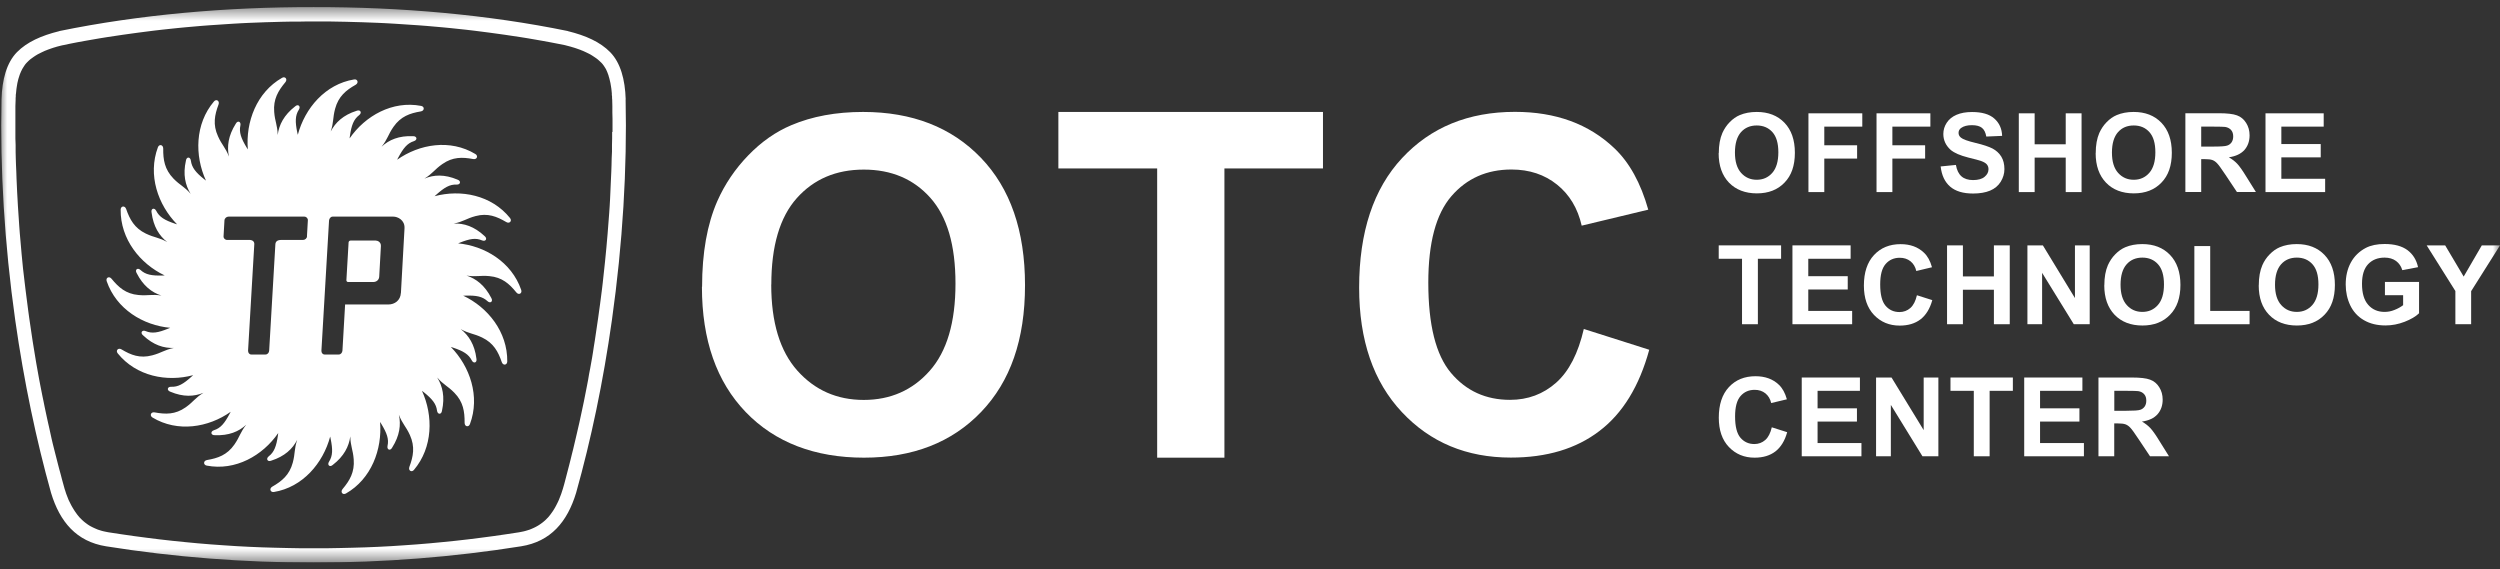
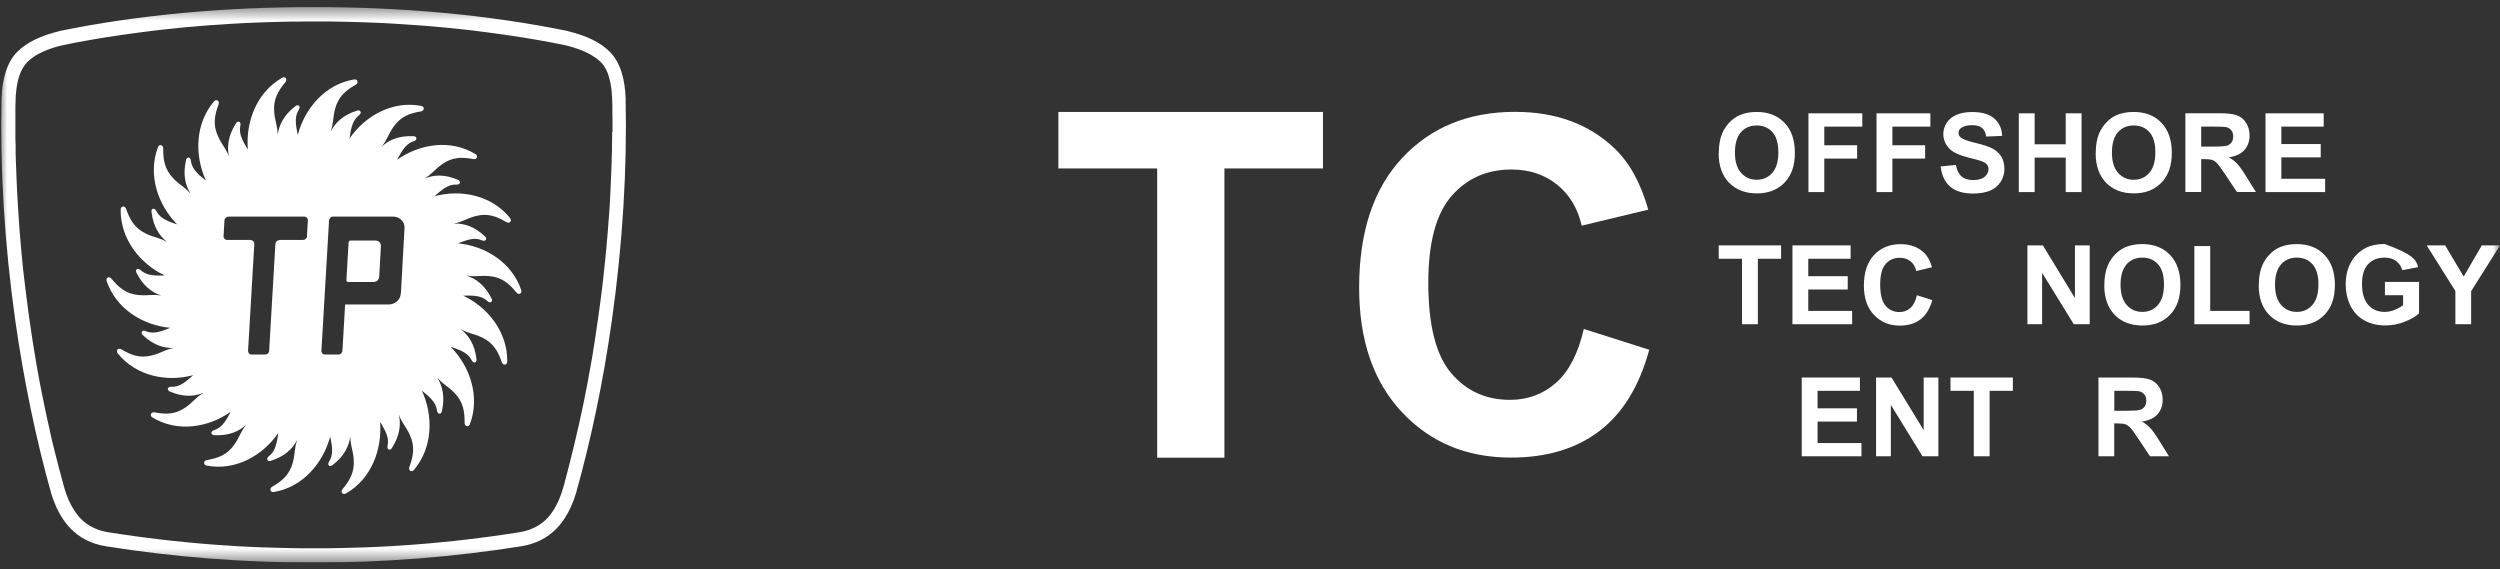
<svg xmlns="http://www.w3.org/2000/svg" width="180" height="41" viewBox="0 0 180 41" fill="none">
  <rect x="0" y="0" width="180" height="41" fill="#333333" stroke="none" />
  <g clip-path="url(#clip0_1468_994)">
    <mask id="mask0_1468_994" style="mask-type:luminance" maskUnits="userSpaceOnUse" x="0" y="0" width="180" height="41">
      <path d="M180 0.5H0V40.5H180V0.5Z" fill="white" />
    </mask>
    <g mask="url(#mask0_1468_994)">
-       <path d="M50.55 20.651C50.55 18.201 50.917 16.142 51.647 14.479C52.19 13.252 52.935 12.156 53.879 11.181C54.822 10.207 55.853 9.486 56.977 9.012C58.469 8.379 60.191 8.06 62.143 8.06C65.674 8.06 68.504 9.161 70.621 11.357C72.743 13.56 73.801 16.616 73.801 20.536C73.801 24.456 72.748 27.462 70.643 29.659C68.537 31.856 65.724 32.952 62.203 32.952C58.682 32.952 55.803 31.861 53.698 29.675C51.592 27.49 50.539 24.483 50.539 20.651M55.529 20.486C55.529 23.212 56.154 25.276 57.41 26.686C58.666 28.09 60.256 28.795 62.187 28.795C64.117 28.795 65.702 28.095 66.936 26.702C68.175 25.309 68.795 23.212 68.795 20.42C68.795 17.629 68.191 15.602 66.99 14.248C65.784 12.894 64.188 12.211 62.192 12.211C60.196 12.211 58.589 12.899 57.366 14.27C56.144 15.641 55.535 17.717 55.535 20.486" fill="white" />
      <path d="M83.316 32.952V12.128H76.203V8.06H95.254V12.128H88.158V32.952H83.316Z" fill="white" />
      <path d="M114.052 23.691L118.746 25.183C118.028 27.809 116.832 29.764 115.154 31.035C113.482 32.313 111.359 32.946 108.782 32.946C105.602 32.946 102.98 31.856 100.935 29.67C98.884 27.484 97.858 24.5 97.858 20.712C97.858 16.704 98.889 13.593 100.951 11.38C103.013 9.166 105.722 8.054 109.078 8.054C112.012 8.054 114.392 8.924 116.224 10.664C117.315 11.693 118.132 13.169 118.675 15.096L113.882 16.247C113.597 14.997 113.005 14.011 112.105 13.29C111.206 12.569 110.115 12.205 108.826 12.205C107.049 12.205 105.607 12.844 104.499 14.127C103.392 15.41 102.838 17.48 102.838 20.349C102.838 23.393 103.381 25.557 104.472 26.851C105.563 28.145 106.978 28.789 108.722 28.789C110.01 28.789 111.113 28.376 112.039 27.556C112.966 26.735 113.63 25.442 114.036 23.68" fill="white" />
      <path d="M123.753 11.027C123.753 10.449 123.841 9.965 124.011 9.574C124.143 9.287 124.313 9.023 124.537 8.797C124.762 8.566 125.003 8.395 125.267 8.285C125.618 8.137 126.023 8.06 126.484 8.06C127.318 8.06 127.981 8.318 128.48 8.836C128.979 9.353 129.231 10.075 129.231 11C129.231 11.925 128.985 12.635 128.486 13.147C127.992 13.665 127.329 13.923 126.495 13.923C125.662 13.923 124.987 13.665 124.488 13.152C123.994 12.635 123.742 11.93 123.742 11.027M124.916 10.989C124.916 11.633 125.064 12.117 125.36 12.448C125.656 12.778 126.029 12.943 126.484 12.943C126.939 12.943 127.312 12.778 127.603 12.448C127.893 12.117 128.041 11.627 128.041 10.967C128.041 10.306 127.899 9.832 127.614 9.513C127.329 9.194 126.95 9.034 126.484 9.034C126.018 9.034 125.634 9.194 125.349 9.519C125.064 9.843 124.916 10.333 124.916 10.983" fill="white" />
      <path d="M130.208 13.83V8.159H134.085V9.117H131.349V10.46H133.712V11.418H131.349V13.83H130.208Z" fill="white" />
      <path d="M135.11 13.83V8.159H138.987V9.117H136.251V10.46H138.609V11.418H136.251V13.83H135.11Z" fill="white" />
      <path d="M139.717 11.985L140.825 11.875C140.89 12.249 141.027 12.525 141.23 12.701C141.433 12.877 141.713 12.965 142.058 12.965C142.426 12.965 142.705 12.888 142.892 12.729C143.078 12.574 143.172 12.393 143.172 12.183C143.172 12.051 143.133 11.936 143.056 11.842C142.98 11.748 142.843 11.666 142.645 11.594C142.514 11.545 142.206 11.462 141.729 11.347C141.121 11.192 140.687 11.005 140.441 10.785C140.095 10.471 139.92 10.091 139.92 9.645C139.92 9.359 140.002 9.084 140.166 8.836C140.331 8.583 140.567 8.395 140.874 8.263C141.181 8.131 141.554 8.065 141.987 8.065C142.695 8.065 143.232 8.219 143.588 8.533C143.945 8.847 144.137 9.26 144.153 9.783L143.013 9.832C142.963 9.541 142.859 9.331 142.7 9.205C142.541 9.078 142.3 9.012 141.976 9.012C141.653 9.012 141.384 9.078 141.197 9.216C141.077 9.304 141.016 9.419 141.016 9.568C141.016 9.7 141.071 9.816 141.186 9.909C141.329 10.031 141.68 10.157 142.234 10.289C142.788 10.421 143.199 10.559 143.468 10.697C143.731 10.84 143.939 11.027 144.093 11.275C144.241 11.517 144.318 11.82 144.318 12.178C144.318 12.503 144.224 12.806 144.049 13.092C143.868 13.378 143.616 13.587 143.287 13.725C142.958 13.863 142.546 13.934 142.058 13.934C141.345 13.934 140.797 13.769 140.413 13.439C140.029 13.108 139.799 12.624 139.728 11.991" fill="white" />
      <path d="M145.354 13.83V8.159H146.494V10.389H148.732V8.159H149.872V13.83H148.732V11.347H146.494V13.83H145.354Z" fill="white" />
      <path d="M150.892 11.027C150.892 10.449 150.98 9.965 151.15 9.574C151.282 9.287 151.452 9.023 151.676 8.797C151.901 8.566 152.143 8.395 152.406 8.285C152.757 8.137 153.163 8.06 153.623 8.06C154.457 8.06 155.12 8.318 155.619 8.836C156.118 9.353 156.371 10.075 156.371 11C156.371 11.925 156.124 12.635 155.625 13.147C155.131 13.665 154.468 13.923 153.634 13.923C152.801 13.923 152.126 13.665 151.633 13.152C151.139 12.635 150.887 11.93 150.887 11.027M152.06 10.989C152.06 11.633 152.208 12.117 152.504 12.448C152.801 12.778 153.173 12.943 153.629 12.943C154.084 12.943 154.457 12.778 154.747 12.448C155.038 12.117 155.186 11.627 155.186 10.967C155.186 10.306 155.043 9.832 154.758 9.513C154.473 9.194 154.1 9.034 153.629 9.034C153.157 9.034 152.779 9.194 152.493 9.519C152.208 9.843 152.06 10.333 152.06 10.983" fill="white" />
      <path d="M157.347 13.83V8.153H159.749C160.352 8.153 160.791 8.203 161.065 8.307C161.339 8.406 161.558 8.588 161.723 8.852C161.887 9.111 161.97 9.408 161.97 9.744C161.97 10.168 161.843 10.521 161.597 10.801C161.344 11.077 160.977 11.253 160.478 11.325C160.725 11.468 160.928 11.627 161.087 11.798C161.246 11.969 161.465 12.277 161.734 12.717L162.425 13.824H161.059L160.237 12.591C159.941 12.15 159.743 11.87 159.633 11.759C159.524 11.644 159.414 11.567 159.293 11.523C159.173 11.479 158.981 11.457 158.718 11.457H158.487V13.824H157.347V13.83ZM158.487 10.554H159.332C159.88 10.554 160.22 10.532 160.357 10.482C160.494 10.438 160.599 10.355 160.675 10.245C160.752 10.13 160.791 9.992 160.791 9.821C160.791 9.629 160.741 9.475 160.637 9.359C160.533 9.243 160.39 9.166 160.209 9.139C160.116 9.128 159.836 9.117 159.376 9.117H158.487V10.554Z" fill="white" />
      <path d="M163.116 13.83V8.159H167.306V9.117H164.257V10.372H167.092V11.33H164.257V12.872H167.41V13.83H163.116Z" fill="white" />
      <path d="M125.426 23.344V18.631H123.748V17.667H128.239V18.631H126.567V23.344H125.426Z" fill="white" />
      <path d="M129.056 23.344V17.667H133.245V18.631H130.196V19.886H133.037V20.844H130.196V22.386H133.355V23.344H129.056Z" fill="white" />
      <path d="M138.017 21.257L139.125 21.609C138.955 22.226 138.669 22.689 138.28 22.991C137.885 23.294 137.386 23.443 136.778 23.443C136.026 23.443 135.412 23.184 134.924 22.672C134.441 22.16 134.2 21.455 134.2 20.563C134.2 19.622 134.441 18.884 134.93 18.361C135.418 17.838 136.054 17.579 136.843 17.579C137.534 17.579 138.099 17.783 138.527 18.196C138.785 18.438 138.977 18.785 139.103 19.242L137.973 19.512C137.907 19.214 137.765 18.983 137.556 18.812C137.342 18.642 137.085 18.559 136.783 18.559C136.366 18.559 136.026 18.708 135.763 19.011C135.5 19.314 135.374 19.803 135.374 20.481C135.374 21.197 135.5 21.709 135.758 22.011C136.015 22.314 136.35 22.468 136.761 22.468C137.063 22.468 137.326 22.369 137.545 22.177C137.765 21.984 137.918 21.681 138.017 21.263" fill="white" />
-       <path d="M140.188 23.344V17.667H141.329V19.903H143.561V17.667H144.702V23.344H143.561V20.861H141.329V23.344H140.188Z" fill="white" />
      <path d="M145.974 23.344V17.667H147.087L149.396 21.461V17.667H150.459V23.344H149.313L147.032 19.644V23.344H145.974Z" fill="white" />
      <path d="M151.512 20.541C151.512 19.963 151.6 19.479 151.77 19.088C151.902 18.801 152.072 18.537 152.297 18.311C152.521 18.08 152.763 17.91 153.026 17.799C153.377 17.651 153.783 17.574 154.243 17.574C155.077 17.574 155.74 17.832 156.239 18.35C156.738 18.867 156.991 19.589 156.991 20.514C156.991 21.439 156.744 22.149 156.245 22.661C155.751 23.179 155.088 23.437 154.254 23.437C153.421 23.437 152.746 23.179 152.253 22.666C151.759 22.149 151.507 21.444 151.507 20.541M152.68 20.503C152.68 21.147 152.828 21.631 153.125 21.962C153.421 22.292 153.794 22.457 154.249 22.457C154.704 22.457 155.077 22.292 155.367 21.962C155.658 21.631 155.806 21.141 155.806 20.481C155.806 19.82 155.664 19.346 155.378 19.027C155.093 18.708 154.715 18.548 154.249 18.548C153.783 18.548 153.399 18.708 153.114 19.033C152.828 19.358 152.68 19.848 152.68 20.497" fill="white" />
      <path d="M157.994 23.344V17.717H159.135V22.386H161.97V23.344H157.994Z" fill="white" />
      <path d="M162.633 20.541C162.633 19.963 162.721 19.479 162.891 19.088C163.017 18.801 163.193 18.537 163.418 18.311C163.642 18.08 163.884 17.91 164.147 17.799C164.498 17.651 164.904 17.574 165.364 17.574C166.198 17.574 166.861 17.832 167.36 18.35C167.859 18.867 168.112 19.589 168.112 20.514C168.112 21.439 167.865 22.149 167.366 22.661C166.872 23.179 166.209 23.437 165.375 23.437C164.542 23.437 163.867 23.179 163.374 22.666C162.875 22.149 162.628 21.444 162.628 20.541M163.801 20.503C163.801 21.147 163.95 21.631 164.246 21.962C164.542 22.292 164.915 22.457 165.37 22.457C165.825 22.457 166.198 22.292 166.489 21.962C166.779 21.631 166.927 21.141 166.927 20.481C166.927 19.82 166.785 19.346 166.499 19.027C166.214 18.708 165.836 18.548 165.37 18.548C164.904 18.548 164.52 18.708 164.235 19.033C163.95 19.358 163.801 19.848 163.801 20.497" fill="white" />
-       <path d="M171.715 21.257V20.299H174.172V22.556C173.936 22.788 173.585 22.991 173.135 23.168C172.68 23.344 172.225 23.432 171.759 23.432C171.166 23.432 170.651 23.311 170.212 23.058C169.774 22.81 169.444 22.452 169.22 21.989C169 21.527 168.891 21.02 168.891 20.481C168.891 19.892 169.011 19.363 169.258 18.906C169.505 18.449 169.867 18.097 170.338 17.849C170.7 17.662 171.15 17.568 171.693 17.568C172.395 17.568 172.943 17.717 173.338 18.009C173.733 18.306 173.985 18.713 174.1 19.236L172.965 19.451C172.883 19.17 172.735 18.956 172.515 18.79C172.296 18.631 172.022 18.548 171.693 18.548C171.194 18.548 170.799 18.708 170.503 19.022C170.207 19.341 170.064 19.809 170.064 20.437C170.064 21.108 170.212 21.615 170.514 21.951C170.81 22.287 171.205 22.457 171.687 22.457C171.929 22.457 172.164 22.413 172.406 22.314C172.647 22.221 172.85 22.105 173.025 21.973V21.252H171.72L171.715 21.257Z" fill="white" />
+       <path d="M171.715 21.257V20.299H174.172V22.556C173.936 22.788 173.585 22.991 173.135 23.168C172.68 23.344 172.225 23.432 171.759 23.432C171.166 23.432 170.651 23.311 170.212 23.058C169.774 22.81 169.444 22.452 169.22 21.989C169 21.527 168.891 21.02 168.891 20.481C168.891 19.892 169.011 19.363 169.258 18.906C169.505 18.449 169.867 18.097 170.338 17.849C170.7 17.662 171.15 17.568 171.693 17.568C173.733 18.306 173.985 18.713 174.1 19.236L172.965 19.451C172.883 19.17 172.735 18.956 172.515 18.79C172.296 18.631 172.022 18.548 171.693 18.548C171.194 18.548 170.799 18.708 170.503 19.022C170.207 19.341 170.064 19.809 170.064 20.437C170.064 21.108 170.212 21.615 170.514 21.951C170.81 22.287 171.205 22.457 171.687 22.457C171.929 22.457 172.164 22.413 172.406 22.314C172.647 22.221 172.85 22.105 173.025 21.973V21.252H171.72L171.715 21.257Z" fill="white" />
      <path d="M176.787 23.344V20.954L174.72 17.667H176.052L177.385 19.914L178.69 17.667H180.001L177.922 20.965V23.344H176.787Z" fill="white" />
-       <path d="M127.57 30.766L128.677 31.118C128.507 31.735 128.222 32.197 127.833 32.5C127.438 32.803 126.939 32.952 126.33 32.952C125.579 32.952 124.965 32.693 124.477 32.181C123.989 31.669 123.753 30.964 123.753 30.072C123.753 29.13 123.994 28.393 124.482 27.87C124.97 27.346 125.606 27.088 126.396 27.088C127.087 27.088 127.652 27.291 128.08 27.704C128.337 27.947 128.529 28.294 128.655 28.75L127.526 29.02C127.46 28.723 127.317 28.492 127.109 28.321C126.895 28.15 126.637 28.068 126.336 28.068C125.919 28.068 125.579 28.216 125.316 28.519C125.053 28.822 124.926 29.312 124.926 29.984C124.926 30.7 125.053 31.212 125.31 31.515C125.568 31.817 125.903 31.971 126.314 31.971C126.615 31.971 126.879 31.872 127.098 31.68C127.317 31.487 127.471 31.184 127.57 30.766Z" fill="white" />
      <path d="M129.725 32.852V27.181H133.914V28.139H130.865V29.4H133.7V30.353H130.865V31.9H134.024V32.852H129.725Z" fill="white" />
      <path d="M135.077 32.852V27.181H136.19L138.505 30.969V27.181H139.563V32.852H138.417L136.141 29.152V32.852H135.077Z" fill="white" />
      <path d="M142.113 32.852V28.139H140.435V27.181H144.926V28.139H143.253V32.852H142.113Z" fill="white" />
-       <path d="M145.743 32.852V27.181H149.933V28.139H146.884V29.4H149.719V30.353H146.884V31.9H150.042V32.852H145.743Z" fill="white" />
      <path d="M151.089 32.852V27.181H153.491C154.095 27.181 154.533 27.231 154.807 27.335C155.082 27.435 155.301 27.616 155.466 27.881C155.63 28.139 155.712 28.437 155.712 28.773C155.712 29.197 155.586 29.549 155.339 29.83C155.093 30.105 154.72 30.281 154.221 30.353C154.467 30.496 154.67 30.655 154.829 30.826C154.988 30.997 155.208 31.305 155.476 31.746L156.167 32.852H154.802L153.979 31.619C153.689 31.179 153.486 30.898 153.376 30.788C153.267 30.672 153.151 30.595 153.031 30.551C152.91 30.507 152.718 30.485 152.455 30.485H152.225V32.852H151.084H151.089ZM152.23 29.576H153.075C153.623 29.576 153.963 29.554 154.1 29.505C154.237 29.461 154.341 29.378 154.418 29.268C154.495 29.152 154.533 29.015 154.533 28.844C154.533 28.651 154.484 28.497 154.38 28.382C154.281 28.266 154.133 28.189 153.952 28.161C153.859 28.15 153.585 28.139 153.118 28.139H152.23V29.576Z" fill="white" />
      <path d="M27.052 17.32H25.242C25.171 17.32 25.105 17.375 25.099 17.447L24.94 20.178C24.94 20.25 24.995 20.305 25.061 20.305H26.876C27.096 20.305 27.293 20.161 27.304 19.914L27.425 17.717C27.441 17.43 27.189 17.32 27.052 17.32Z" fill="white" />
      <path d="M45.05 7.151C45.006 5.736 44.682 4.519 43.931 3.754C43.213 3.022 42.176 2.559 40.899 2.245L40.877 2.234C35.146 1.056 28.856 0.5 22.583 0.511C16.298 0.5 10.014 1.056 4.283 2.234L4.261 2.245C2.984 2.559 1.947 3.022 1.223 3.754C0.478 4.514 0.149 5.731 0.11 7.151C0 12.101 0.313 17.497 1.097 23.052C1.728 27.495 2.611 31.674 3.675 35.484C4.305 37.571 5.501 38.991 7.634 39.333C12.525 40.115 17.554 40.505 22.577 40.505C27.606 40.505 32.629 40.115 37.521 39.333C39.654 38.991 40.849 37.571 41.48 35.484C42.549 31.68 43.432 27.495 44.057 23.052C44.841 17.497 45.154 12.101 45.044 7.151M44.074 9.497V9.97L44.063 10.444V10.923L44.041 11.402L44.03 11.886L44.013 12.371L43.991 12.855L43.969 13.34L43.948 13.83L43.926 14.32L43.898 14.815L43.865 15.311L43.827 15.806L43.788 16.302L43.75 16.803L43.706 17.304L43.662 17.81L43.613 18.317L43.564 18.818L43.509 19.33L43.454 19.837L43.399 20.349L43.339 20.855L43.273 21.367L43.207 21.879L43.136 22.391L43.065 22.909L43.004 23.322L42.944 23.729L42.884 24.137L42.823 24.544L42.758 24.946L42.697 25.348L42.632 25.75L42.56 26.152L42.489 26.548L42.412 26.945L42.346 27.341L42.27 27.737L42.193 28.128L42.116 28.519L42.039 28.91L41.957 29.296L41.875 29.681L41.792 30.066L41.71 30.446L41.622 30.826L41.535 31.206L41.447 31.581L41.359 31.955L41.272 32.324L41.178 32.693L41.09 33.056L40.997 33.425L40.904 33.783L40.811 34.141L40.718 34.499L40.624 34.856L40.526 35.198L40.471 35.363L40.416 35.534L40.356 35.693L40.295 35.848L40.235 36.002L40.169 36.145L40.098 36.288L40.027 36.426L39.955 36.558L39.879 36.684L39.802 36.806L39.72 36.921L39.637 37.037L39.55 37.147L39.462 37.252L39.369 37.345L39.275 37.439L39.177 37.527L39.078 37.609L38.974 37.687L38.864 37.764L38.754 37.835L38.639 37.901L38.524 37.962L38.398 38.022L38.272 38.077L38.135 38.133L37.998 38.176L37.85 38.221L37.702 38.259L37.542 38.292L37.373 38.325L36.468 38.463L35.557 38.595L34.642 38.716L33.72 38.832L32.804 38.936L31.878 39.03L30.951 39.118L30.024 39.195L29.098 39.261L28.165 39.322L27.238 39.371L26.301 39.41L25.369 39.437L24.431 39.459L23.493 39.476H22.588H21.683L20.751 39.459L19.819 39.437L18.887 39.41L17.954 39.371L17.022 39.322L16.095 39.261L15.163 39.195L14.236 39.118L13.31 39.03L12.388 38.936L11.467 38.832L10.546 38.716L9.63 38.595L8.714 38.463L7.809 38.325L7.639 38.292L7.48 38.259L7.327 38.221L7.184 38.176L7.047 38.133L6.916 38.077L6.789 38.022L6.663 37.962L6.543 37.901L6.427 37.835L6.318 37.764L6.214 37.687L6.109 37.609L6.011 37.527L5.912 37.439L5.819 37.345L5.726 37.252L5.638 37.147L5.55 37.037L5.468 36.921L5.386 36.806L5.309 36.684L5.232 36.558L5.155 36.426L5.084 36.288L5.013 36.145L4.941 36.002L4.881 35.848L4.821 35.693L4.76 35.534L4.706 35.363L4.651 35.198L4.557 34.856L4.459 34.499L4.366 34.141L4.267 33.783L4.174 33.425L4.08 33.056L3.987 32.693L3.894 32.324L3.801 31.955L3.713 31.581L3.631 31.206L3.548 30.826L3.461 30.446L3.378 30.066L3.296 29.681L3.214 29.296L3.137 28.91L3.055 28.519L2.978 28.128L2.901 27.737L2.825 27.341L2.753 26.945L2.682 26.548L2.611 26.152L2.545 25.75L2.479 25.348L2.413 24.946L2.348 24.544L2.287 24.137L2.227 23.729L2.167 23.322L2.106 22.909L2.035 22.391L1.969 21.879L1.903 21.367L1.838 20.855L1.777 20.349L1.717 19.837L1.657 19.33L1.607 18.818L1.558 18.317L1.514 17.81L1.47 17.304L1.426 16.803L1.388 16.302L1.355 15.806L1.322 15.311L1.289 14.815L1.262 14.32L1.234 13.83L1.212 13.34L1.19 12.855L1.174 12.371L1.152 11.886L1.136 11.402L1.125 10.923V10.444L1.108 9.97V9.497V9.029V8.561V8.098V7.636L1.125 7.184V7.063L1.136 6.947V6.832L1.152 6.722L1.163 6.611L1.174 6.501L1.185 6.397L1.201 6.287L1.218 6.182L1.234 6.083L1.251 5.984L1.273 5.89L1.295 5.797L1.317 5.703L1.344 5.615L1.371 5.532L1.399 5.444L1.426 5.362L1.459 5.279L1.492 5.202L1.525 5.125L1.563 5.053L1.596 4.982L1.635 4.916L1.673 4.855L1.711 4.795L1.75 4.734L1.788 4.679L1.827 4.624L1.87 4.574L1.914 4.525L1.958 4.481L2.008 4.431L2.057 4.382L2.112 4.332L2.167 4.283L2.227 4.238L2.287 4.194L2.348 4.15L2.408 4.106L2.474 4.062L2.539 4.018L2.611 3.974L2.682 3.93L2.753 3.892L2.83 3.853L2.907 3.815L2.984 3.776L3.066 3.737L3.148 3.699L3.23 3.66L3.318 3.627L3.411 3.589L3.499 3.556L3.592 3.523L3.686 3.49L3.784 3.457L3.883 3.424L3.982 3.396L4.086 3.363L4.19 3.336L4.3 3.308L4.409 3.28L4.53 3.253H4.541L5.035 3.148L5.566 3.044L6.109 2.945L6.647 2.851L7.19 2.757L7.738 2.669L8.286 2.587L8.84 2.504L9.394 2.427L9.954 2.35L10.513 2.278L11.072 2.207L11.637 2.141L12.207 2.08L12.778 2.02L13.348 1.965L13.918 1.915L14.489 1.865L15.064 1.821L15.64 1.783L16.216 1.744L16.797 1.706L17.373 1.673L17.954 1.645L18.536 1.623L19.117 1.601L19.704 1.585L20.285 1.568L20.866 1.557H21.453L22.034 1.546H23.745L24.327 1.557L24.913 1.568L25.495 1.585L26.076 1.601L26.657 1.623L27.238 1.645L27.82 1.673L28.395 1.706L28.977 1.744L29.553 1.783L30.128 1.821L30.704 1.865L31.274 1.915L31.845 1.965L32.415 2.02L32.986 2.08L33.556 2.141L34.121 2.207L34.68 2.278L35.239 2.35L35.799 2.427L36.352 2.504L36.906 2.587L37.455 2.669L38.003 2.757L38.546 2.851L39.083 2.945L39.621 3.044L40.158 3.148L40.652 3.247H40.663L40.783 3.28L40.893 3.308L40.997 3.336L41.102 3.363L41.206 3.396L41.304 3.424L41.409 3.457L41.507 3.49L41.6 3.523L41.694 3.556L41.787 3.589L41.875 3.627L41.962 3.66L42.05 3.699L42.132 3.737L42.215 3.776L42.297 3.815L42.374 3.853L42.45 3.892L42.522 3.93L42.593 3.974L42.664 4.018L42.73 4.062L42.796 4.106L42.862 4.15L42.928 4.194L42.982 4.238L43.043 4.283L43.098 4.332L43.152 4.382L43.207 4.431L43.257 4.481L43.306 4.525L43.35 4.574L43.394 4.624L43.432 4.679L43.476 4.734L43.514 4.795L43.553 4.855L43.591 4.916L43.63 4.982L43.662 5.053L43.695 5.125L43.728 5.202L43.756 5.279L43.788 5.362L43.816 5.444L43.838 5.532L43.865 5.615L43.887 5.703L43.909 5.797L43.931 5.89L43.953 5.984L43.969 6.083L43.986 6.182L44.002 6.287L44.019 6.397L44.03 6.501L44.041 6.611L44.052 6.722V6.832L44.068 6.947V7.063L44.079 7.184L44.09 7.636V8.098L44.101 8.561V9.029V9.497H44.074Z" fill="white" />
      <path d="M32.942 17.541C32.991 17.519 33.041 17.502 33.09 17.48C33.814 17.188 34.252 17.111 34.708 17.309C34.971 17.419 35.119 17.177 34.883 16.99C34.143 16.302 33.402 16.065 32.673 16.098C33.364 15.96 33.562 15.74 34.236 15.559C35.119 15.322 35.766 15.586 36.451 15.988C36.687 16.131 36.89 15.905 36.72 15.696C35.388 14.044 33.183 13.62 31.291 14.127C31.33 14.094 31.373 14.055 31.412 14.017C31.999 13.494 32.382 13.268 32.876 13.29C33.161 13.307 33.216 13.026 32.936 12.932C32.01 12.541 31.231 12.574 30.556 12.861C31.16 12.492 31.275 12.211 31.845 11.815C32.596 11.286 33.293 11.308 34.066 11.451C34.346 11.506 34.45 11.22 34.225 11.088C32.415 9.998 30.2 10.367 28.593 11.501C28.621 11.451 28.642 11.402 28.67 11.352C29.043 10.658 29.328 10.311 29.8 10.163C30.074 10.08 30.03 9.794 29.734 9.805C28.73 9.761 28.006 10.064 27.474 10.565C27.919 10.009 27.93 9.711 28.33 9.133C28.856 8.379 29.514 8.153 30.299 8.021C30.573 7.977 30.578 7.669 30.32 7.625C28.259 7.228 26.29 8.34 25.171 9.965C25.171 9.909 25.188 9.854 25.193 9.799C25.303 9.018 25.462 8.599 25.857 8.291C26.087 8.115 25.95 7.867 25.676 7.977C24.716 8.28 24.146 8.819 23.811 9.469C24.036 8.792 23.948 8.506 24.129 7.828C24.371 6.936 24.913 6.496 25.605 6.105C25.846 5.967 25.753 5.676 25.495 5.72C23.416 6.061 21.952 7.79 21.442 9.706C21.431 9.651 21.42 9.596 21.404 9.541C21.245 8.77 21.25 8.313 21.519 7.894C21.673 7.652 21.464 7.459 21.245 7.663C20.444 8.285 20.088 8.985 19.995 9.717C19.978 9.007 19.797 8.764 19.742 8.06C19.666 7.14 20.033 6.534 20.543 5.923C20.724 5.709 20.538 5.472 20.307 5.604C18.476 6.65 17.68 8.781 17.845 10.757C17.812 10.713 17.785 10.664 17.757 10.62C17.351 9.948 17.203 9.519 17.308 9.034C17.368 8.753 17.11 8.643 16.973 8.913C16.43 9.772 16.331 10.554 16.485 11.275C16.233 10.614 15.98 10.449 15.695 9.81C15.311 8.968 15.454 8.274 15.734 7.525C15.832 7.261 15.575 7.102 15.405 7.305C14.034 8.924 14.006 11.203 14.829 13.004C14.785 12.971 14.747 12.938 14.703 12.905C14.088 12.415 13.809 12.062 13.743 11.567C13.705 11.275 13.425 11.269 13.387 11.567C13.162 12.563 13.337 13.329 13.727 13.956C13.266 13.422 12.975 13.356 12.487 12.855C11.851 12.194 11.742 11.501 11.752 10.697C11.752 10.416 11.462 10.355 11.369 10.603C10.628 12.596 11.369 14.749 12.751 16.153C12.701 16.137 12.646 16.12 12.597 16.104C11.857 15.856 11.473 15.625 11.248 15.179C11.116 14.92 10.848 15.013 10.913 15.3C11.045 16.313 11.462 16.979 12.038 17.425C11.423 17.084 11.133 17.122 10.502 16.819C9.68 16.423 9.345 15.801 9.082 15.046C8.989 14.782 8.692 14.826 8.687 15.091C8.665 17.221 10.085 18.989 11.857 19.831C11.802 19.831 11.747 19.837 11.698 19.837C10.919 19.859 10.48 19.776 10.118 19.44C9.91 19.242 9.685 19.418 9.844 19.671C10.305 20.58 10.93 21.059 11.621 21.279C10.93 21.169 10.667 21.307 9.97 21.241C9.06 21.158 8.539 20.69 8.034 20.073C7.859 19.853 7.596 19.996 7.683 20.25C8.38 22.265 10.31 23.426 12.257 23.602C12.208 23.625 12.158 23.647 12.103 23.663C11.38 23.96 10.941 24.032 10.486 23.839C10.222 23.729 10.074 23.971 10.31 24.153C11.05 24.847 11.791 25.078 12.52 25.051C11.835 25.188 11.632 25.409 10.957 25.585C10.074 25.821 9.427 25.563 8.747 25.155C8.506 25.012 8.309 25.243 8.479 25.447C9.811 27.093 12.021 27.523 13.908 27.011C13.869 27.049 13.825 27.088 13.787 27.121C13.206 27.649 12.816 27.87 12.328 27.848C12.043 27.831 11.988 28.112 12.268 28.205C13.195 28.596 13.973 28.558 14.648 28.282C14.045 28.651 13.935 28.927 13.365 29.329C12.613 29.857 11.917 29.835 11.138 29.692C10.864 29.637 10.754 29.923 10.979 30.061C12.789 31.151 15.01 30.782 16.611 29.648C16.589 29.698 16.562 29.747 16.534 29.791C16.167 30.485 15.876 30.832 15.405 30.975C15.13 31.063 15.174 31.349 15.47 31.333C16.474 31.377 17.198 31.074 17.73 30.578C17.291 31.135 17.275 31.432 16.874 32.01C16.348 32.764 15.684 32.99 14.906 33.122C14.631 33.172 14.626 33.474 14.884 33.524C16.951 33.92 18.914 32.803 20.033 31.179C20.027 31.234 20.017 31.289 20.011 31.344C19.901 32.126 19.742 32.55 19.353 32.852C19.123 33.029 19.26 33.282 19.534 33.166C20.494 32.858 21.064 32.324 21.398 31.669C21.174 32.34 21.261 32.632 21.08 33.309C20.839 34.201 20.296 34.642 19.605 35.038C19.364 35.176 19.463 35.462 19.72 35.424C21.793 35.082 23.263 33.348 23.773 31.432C23.784 31.487 23.795 31.542 23.806 31.591C23.965 32.368 23.959 32.819 23.691 33.238C23.537 33.48 23.745 33.673 23.965 33.469C24.765 32.852 25.122 32.148 25.221 31.421C25.237 32.131 25.413 32.368 25.467 33.073C25.539 33.992 25.182 34.598 24.667 35.209C24.486 35.424 24.672 35.66 24.903 35.534C26.74 34.488 27.529 32.351 27.365 30.38C27.392 30.43 27.425 30.474 27.453 30.518C27.858 31.19 28.012 31.614 27.902 32.104C27.842 32.384 28.105 32.489 28.237 32.225C28.78 31.366 28.878 30.584 28.719 29.863C28.977 30.529 29.224 30.689 29.514 31.327C29.893 32.17 29.756 32.863 29.476 33.612C29.377 33.877 29.635 34.036 29.805 33.832C31.171 32.214 31.203 29.934 30.381 28.139C30.425 28.172 30.469 28.205 30.512 28.238C31.121 28.729 31.406 29.075 31.467 29.571C31.505 29.857 31.785 29.868 31.823 29.571C32.042 28.574 31.867 27.803 31.478 27.181C31.944 27.715 32.229 27.782 32.717 28.282C33.359 28.938 33.457 29.642 33.452 30.441C33.452 30.727 33.742 30.782 33.836 30.534C34.581 28.541 33.836 26.383 32.459 24.979C32.509 24.995 32.563 25.012 32.618 25.029C33.359 25.276 33.742 25.508 33.967 25.948C34.099 26.207 34.368 26.113 34.302 25.821C34.176 24.808 33.748 24.148 33.172 23.696C33.786 24.038 34.082 23.999 34.713 24.302C35.536 24.698 35.87 25.32 36.128 26.075C36.221 26.339 36.517 26.295 36.523 26.025C36.545 23.894 35.124 22.127 33.353 21.29C33.408 21.29 33.463 21.29 33.518 21.285C34.302 21.263 34.73 21.345 35.097 21.681C35.305 21.879 35.525 21.703 35.371 21.45C34.905 20.547 34.285 20.068 33.594 19.842C34.291 19.952 34.548 19.814 35.239 19.881C36.15 19.963 36.671 20.431 37.175 21.053C37.351 21.274 37.614 21.125 37.526 20.872C36.835 18.862 34.894 17.695 32.953 17.519M22.106 17.012C22.1 17.161 21.969 17.276 21.815 17.276H20.23C19.962 17.282 19.83 17.392 19.825 17.618L19.38 25.243C19.375 25.398 19.254 25.524 19.123 25.524H18.086C17.955 25.524 17.856 25.403 17.861 25.243L18.306 17.64C18.333 17.425 18.234 17.304 18.009 17.276H16.353C16.205 17.276 16.085 17.155 16.096 17.012L16.161 15.867C16.172 15.718 16.304 15.597 16.452 15.597H21.908C22.056 15.597 22.177 15.718 22.166 15.867L22.1 17.012H22.106ZM28.862 21.097C28.834 21.626 28.423 21.923 27.957 21.923H24.848L24.656 25.243C24.645 25.398 24.53 25.524 24.398 25.524H23.367C23.235 25.524 23.131 25.403 23.142 25.243L23.691 15.878C23.702 15.724 23.817 15.597 23.948 15.597H28.324C28.621 15.597 29.158 15.834 29.125 16.439L28.867 21.086L28.862 21.097Z" fill="white" />
    </g>
  </g>
  <defs>
    <clipPath id="clip0_1468_994">
      <rect width="180" height="40" fill="white" transform="translate(0 0.5)" />
    </clipPath>
  </defs>
</svg>